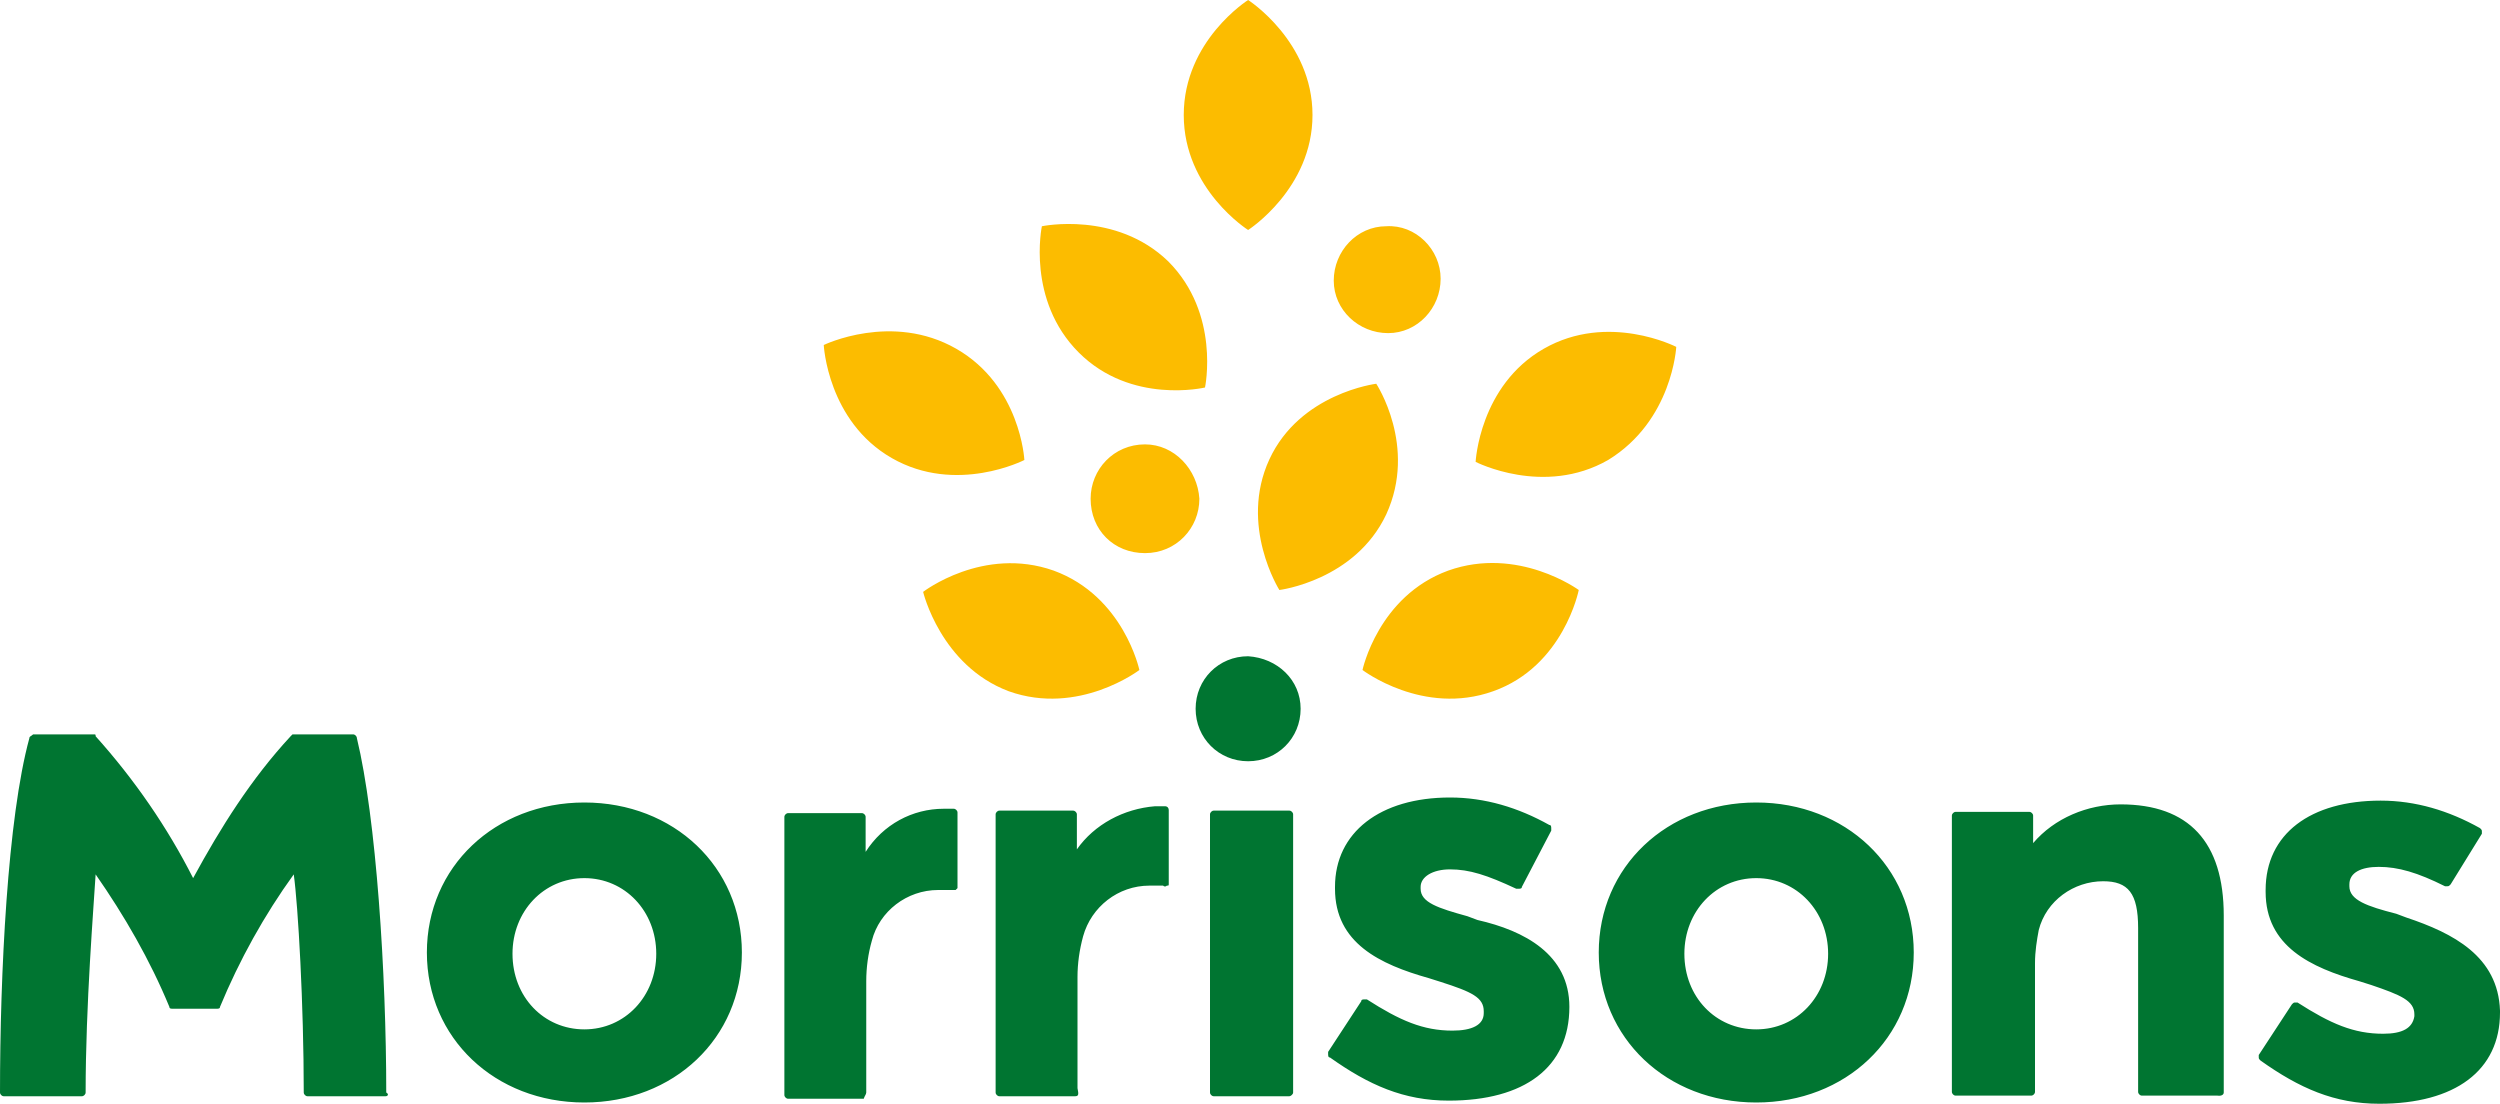
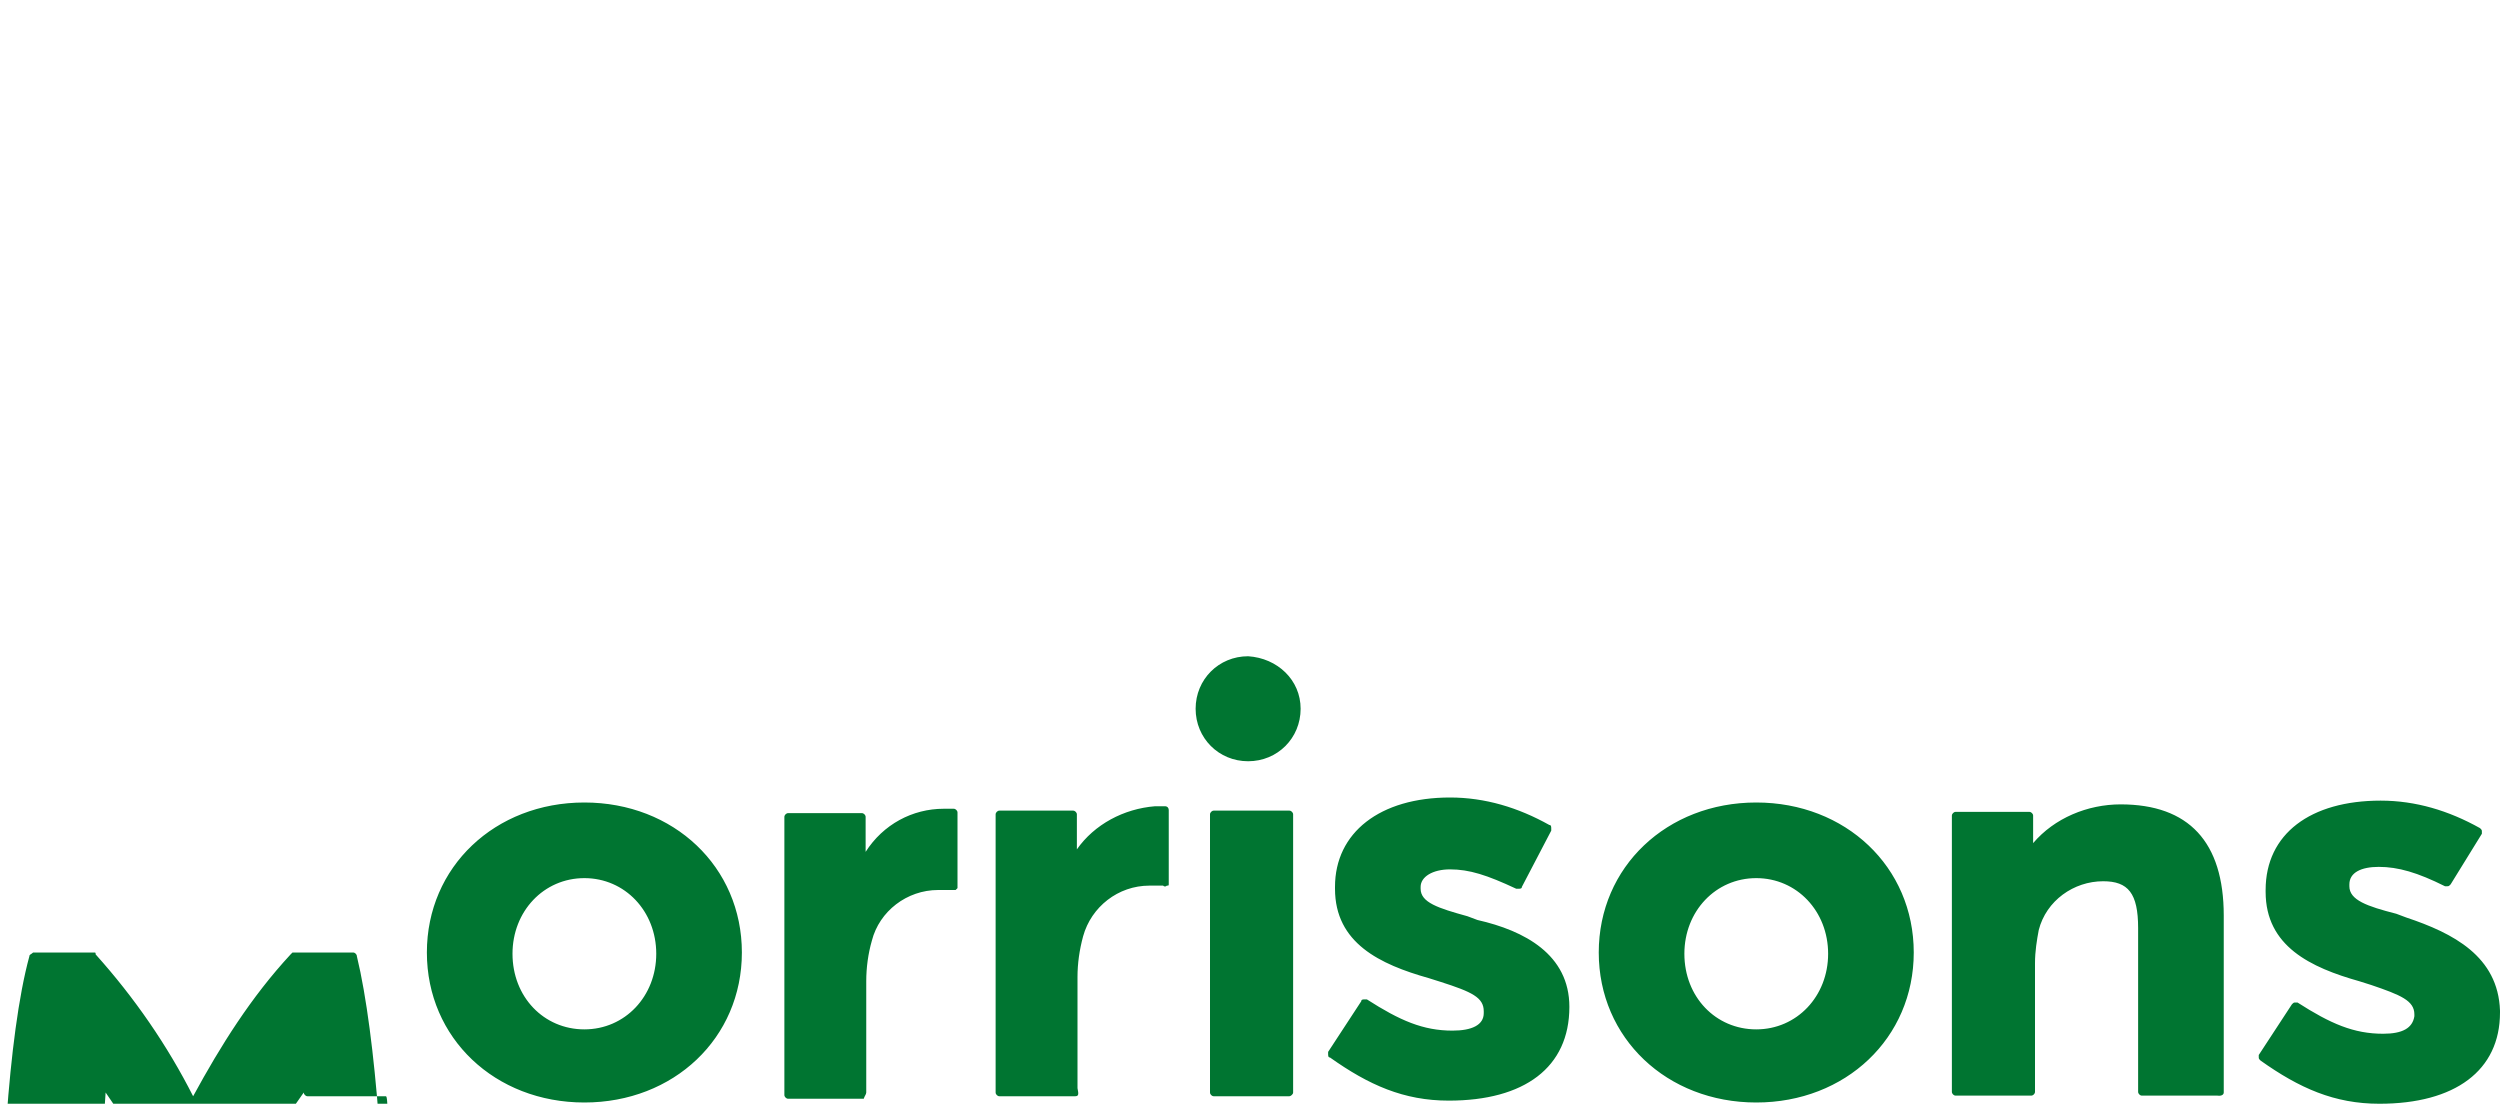
<svg xmlns="http://www.w3.org/2000/svg" version="1.1" id="Layer_1" x="0px" y="0px" viewBox="0 0 400 176.6" style="enable-background:new 0 0 400 176.6;" xml:space="preserve">
  <style type="text/css">
	.st0{fill:#007531;}
	.st1{fill:#FCBC00;}
</style>
  <g id="Layer_2_1_">
    <g id="Layer_1-2">
-       <path class="st0" d="M93.5,176.4c-14.3,0-25.2-10.3-25.2-24s10.9-24,25.2-24c14.3,0,25.2,10.3,25.2,24S107.8,176.4,93.5,176.4     M93.5,140.5c-6.5,0-11.5,5.3-11.5,12.1c0,6.9,5,12.1,11.5,12.1c6.5,0,11.5-5.3,11.5-12.1C105,145.8,100,140.5,93.5,140.5     M206.9,174.8v-44.5c0-0.3-0.3-0.6-0.6-0.6l0,0h-12.1c-0.3,0-0.6,0.3-0.6,0.6l0,0v44.5c0,0.3,0.3,0.6,0.6,0.6l0,0h12.1    C206.5,175.4,206.9,175.1,206.9,174.8L206.9,174.8 M281,176.4c-14.3,0-25.2-10.3-25.2-24s10.9-24,25.2-24    c14.3,0,25.2,10.3,25.2,24S295.3,176.4,281,176.4 M281,140.5c-6.5,0-11.5,5.3-11.5,12.1c0,6.9,5,12.1,11.5,12.1    s11.5-5.3,11.5-12.1C292.5,145.8,287.5,140.5,281,140.5 M355.8,174.8v-28.3c0-11.8-5.6-17.8-16.5-17.8c-5.3,0-10.6,2.2-14,6.2    v-4.4c0-0.3-0.3-0.6-0.6-0.6l0,0h-11.8c-0.3,0-0.6,0.3-0.6,0.6l0,0v44.2c0,0.3,0.3,0.6,0.6,0.6l0,0h12.1c0.3,0,0.6-0.3,0.6-0.6    l0,0v-20.6c0-1.9,0.3-3.7,0.6-5.3c1.2-4.7,5.6-7.8,10.3-7.8c4,0,5.6,1.9,5.6,7.5v26.2c0,0.3,0.3,0.6,0.6,0.6h12.1    C355.5,175.4,355.8,175.1,355.8,174.8 M61.7,175.4H49.2c-0.3,0-0.6-0.3-0.6-0.6l0,0c0-14-0.9-29.9-1.6-34.9    c-4.7,6.5-8.7,13.7-11.8,21.2c0,0.3-0.3,0.3-0.6,0.3h-6.9c-0.3,0-0.6,0-0.6-0.3c-3.1-7.5-7.2-14.6-11.8-21.2    c-0.3,5-1.6,20.9-1.6,34.9c0,0.3-0.3,0.6-0.6,0.6l0,0H0.6c-0.3,0-0.6-0.3-0.6-0.6l0,0c0-19,1.2-43.9,4.7-56.7    c0-0.3,0.3-0.3,0.6-0.6H15c0.3,0,0.3,0,0.3,0.3c6.2,6.9,11.5,14.6,15.6,22.7c4.4-8.1,9.3-15.9,15.6-22.7l0.3-0.3h9.7    c0.3,0,0.6,0.3,0.6,0.6c3.1,12.8,4.7,37.7,4.7,56.7C62.3,175.1,62,175.4,61.7,175.4L61.7,175.4 M138.6,174.8V157    c0-2.2,0.3-4.4,0.9-6.5c1.2-4.7,5.6-8.1,10.6-8.1c0.6,0,1.6,0,2.2,0c0.3,0,0.3,0,0.6,0l0.3-0.3v-12.1c0-0.3-0.3-0.6-0.6-0.6    c-0.6,0-1.2,0-1.6,0c-5,0-9.7,2.5-12.5,6.9v-5.6c0-0.3-0.3-0.6-0.6-0.6h-11.8c-0.3,0-0.6,0.3-0.6,0.6v44.5c0,0.3,0.3,0.6,0.6,0.6    l0,0h12.1C138.3,175.4,138.6,175.1,138.6,174.8 M172,175.4h-12.1c-0.3,0-0.6-0.3-0.6-0.6l0,0v-44.5c0-0.3,0.3-0.6,0.6-0.6l0,0    h11.8c0.3,0,0.6,0.3,0.6,0.6l0,0v5.6c2.8-4,7.5-6.5,12.5-6.9c0.6,0,1.2,0,1.6,0s0.6,0.3,0.6,0.6v11.8c0,0.3,0,0.3-0.3,0.3    c0,0-0.3,0.3-0.6,0c-0.6,0-1.6,0-2.2,0c-5,0-9.3,3.4-10.6,8.1c-0.6,2.2-0.9,4.4-0.9,6.5v17.8C172.6,175.1,172.6,175.4,172,175.4    C172.3,175.4,172,175.4,172,175.4 M251.1,161.1L251.1,161.1c0,9.7-7.2,15-19.3,15c-7.2,0-12.8-2.5-19-6.9c-0.3,0-0.3-0.3-0.3-0.6    v-0.3l5.3-8.1c0-0.3,0.3-0.3,0.6-0.3h0.3l0,0c5.3,3.4,9,5,13.7,5c3.1,0,5-0.9,5-2.8v-0.3c0-2.2-1.9-3.1-6.9-4.7l-1.9-0.6    c-7.8-2.2-15-5.6-15-14.3v-0.3c0-8.7,7.2-14.3,18.4-14.3c5.6,0,10.9,1.6,15.9,4.4c0.3,0,0.3,0.3,0.3,0.6v0.3l-4.7,9    c0,0.3-0.3,0.3-0.6,0.3h-0.3l0,0c-4.7-2.2-7.5-3.1-10.6-3.1c-2.8,0-4.7,1.2-4.7,2.8v0.3c0,2.2,2.8,3.1,7.5,4.4l1.6,0.6    C243.9,148.9,251.1,152.7,251.1,161.1 M385,146.8l-1.6-0.6c-4.7-1.2-7.5-2.2-7.5-4.4v-0.3c0-1.9,1.9-2.8,4.7-2.8    c3.1,0,6.2,0.9,10.6,3.1l0,0h0.3c0.3,0,0.3,0,0.6-0.3l5-8.1v-0.3c0-0.3,0-0.3-0.3-0.6c-5-2.8-10.3-4.4-15.9-4.4    c-11.2,0-18.4,5.3-18.4,14.3v0.3c0,8.7,7.2,12.1,15,14.3l1.9,0.6c4.7,1.6,6.9,2.5,6.9,4.7v0.3c-0.3,1.9-1.9,2.8-5,2.8    c-4.7,0-8.4-1.6-13.7-5l0,0h-0.3c-0.3,0-0.3,0-0.6,0.3l-5.3,8.1v0.3c0,0.3,0,0.3,0.3,0.6c6.2,4.4,11.8,6.9,19,6.9    c12.1,0,19.3-5.3,19.3-14.6v-0.3C399.7,153,392.5,149.3,385,146.8 M208.1,113.4c0,4.7-3.7,8.4-8.4,8.4s-8.4-3.7-8.4-8.4    s3.7-8.4,8.4-8.4l0,0C204.4,105.3,208.1,108.8,208.1,113.4L208.1,113.4" />
-       <path class="st1" d="M191.9,79.8c0,4.7-3.7,8.7-8.7,8.7s-8.7-3.7-8.7-8.7c0-4.7,3.7-8.7,8.7-8.7l0,0    C187.9,71.1,191.6,75.1,191.9,79.8 M230.5,44.6c0,4.7-3.7,8.7-8.4,8.7s-8.7-3.7-8.7-8.4s3.7-8.7,8.4-8.7l0,0    C226.5,35.9,230.5,39.9,230.5,44.6L230.5,44.6 M210,18.4c0,11.8-10.3,18.4-10.3,18.4s-10.3-6.5-10.3-18.4S199.7,0,199.7,0    S210,6.6,210,18.4 M166.7,36.2c0,0-2.5,11.8,5.9,20.2c8.4,8.4,20.2,5.6,20.2,5.6s2.5-11.8-5.9-20.2    C178.5,33.7,166.7,36.2,166.7,36.2 M153,55.8c10.3,5.9,10.9,17.8,10.9,17.8s-10.9,5.6-21.2-0.3c-10.3-5.9-10.9-18.1-10.9-18.1    S142.7,49.9,153,55.8 M147.7,94.7c0,0,2.8,11.8,13.7,15.9c11.2,4,20.9-3.4,20.9-3.4s-2.5-11.8-13.7-15.9    C157.3,87.3,147.7,94.7,147.7,94.7 M221.8,82.3c-5,10.6-17.1,12.1-17.1,12.1s-6.5-10.3-1.6-20.9s17.1-12.1,17.1-12.1    S226.8,71.4,221.8,82.3 M268.2,55.5c0,0-10.9-5.6-21.2,0.3c-10.3,5.9-10.9,18.1-10.9,18.1s10.9,5.6,21.2-0.3    C267.6,67.3,268.2,55.5,268.2,55.5 M238.9,110.6c-11.2,4-20.9-3.4-20.9-3.4s2.5-11.8,13.7-15.9c11.2-4,20.9,3.1,20.9,3.1    S250.2,106.6,238.9,110.6" />
+       <path class="st0" d="M93.5,176.4c-14.3,0-25.2-10.3-25.2-24s10.9-24,25.2-24c14.3,0,25.2,10.3,25.2,24S107.8,176.4,93.5,176.4     M93.5,140.5c-6.5,0-11.5,5.3-11.5,12.1c0,6.9,5,12.1,11.5,12.1c6.5,0,11.5-5.3,11.5-12.1C105,145.8,100,140.5,93.5,140.5     M206.9,174.8v-44.5c0-0.3-0.3-0.6-0.6-0.6l0,0h-12.1c-0.3,0-0.6,0.3-0.6,0.6l0,0v44.5c0,0.3,0.3,0.6,0.6,0.6l0,0h12.1    C206.5,175.4,206.9,175.1,206.9,174.8L206.9,174.8 M281,176.4c-14.3,0-25.2-10.3-25.2-24s10.9-24,25.2-24    c14.3,0,25.2,10.3,25.2,24S295.3,176.4,281,176.4 M281,140.5c-6.5,0-11.5,5.3-11.5,12.1c0,6.9,5,12.1,11.5,12.1    s11.5-5.3,11.5-12.1C292.5,145.8,287.5,140.5,281,140.5 M355.8,174.8v-28.3c0-11.8-5.6-17.8-16.5-17.8c-5.3,0-10.6,2.2-14,6.2    v-4.4c0-0.3-0.3-0.6-0.6-0.6l0,0h-11.8c-0.3,0-0.6,0.3-0.6,0.6l0,0v44.2c0,0.3,0.3,0.6,0.6,0.6l0,0h12.1c0.3,0,0.6-0.3,0.6-0.6    l0,0v-20.6c0-1.9,0.3-3.7,0.6-5.3c1.2-4.7,5.6-7.8,10.3-7.8c4,0,5.6,1.9,5.6,7.5v26.2c0,0.3,0.3,0.6,0.6,0.6h12.1    C355.5,175.4,355.8,175.1,355.8,174.8 M61.7,175.4H49.2c-0.3,0-0.6-0.3-0.6-0.6l0,0c-4.7,6.5-8.7,13.7-11.8,21.2c0,0.3-0.3,0.3-0.6,0.3h-6.9c-0.3,0-0.6,0-0.6-0.3c-3.1-7.5-7.2-14.6-11.8-21.2    c-0.3,5-1.6,20.9-1.6,34.9c0,0.3-0.3,0.6-0.6,0.6l0,0H0.6c-0.3,0-0.6-0.3-0.6-0.6l0,0c0-19,1.2-43.9,4.7-56.7    c0-0.3,0.3-0.3,0.6-0.6H15c0.3,0,0.3,0,0.3,0.3c6.2,6.9,11.5,14.6,15.6,22.7c4.4-8.1,9.3-15.9,15.6-22.7l0.3-0.3h9.7    c0.3,0,0.6,0.3,0.6,0.6c3.1,12.8,4.7,37.7,4.7,56.7C62.3,175.1,62,175.4,61.7,175.4L61.7,175.4 M138.6,174.8V157    c0-2.2,0.3-4.4,0.9-6.5c1.2-4.7,5.6-8.1,10.6-8.1c0.6,0,1.6,0,2.2,0c0.3,0,0.3,0,0.6,0l0.3-0.3v-12.1c0-0.3-0.3-0.6-0.6-0.6    c-0.6,0-1.2,0-1.6,0c-5,0-9.7,2.5-12.5,6.9v-5.6c0-0.3-0.3-0.6-0.6-0.6h-11.8c-0.3,0-0.6,0.3-0.6,0.6v44.5c0,0.3,0.3,0.6,0.6,0.6    l0,0h12.1C138.3,175.4,138.6,175.1,138.6,174.8 M172,175.4h-12.1c-0.3,0-0.6-0.3-0.6-0.6l0,0v-44.5c0-0.3,0.3-0.6,0.6-0.6l0,0    h11.8c0.3,0,0.6,0.3,0.6,0.6l0,0v5.6c2.8-4,7.5-6.5,12.5-6.9c0.6,0,1.2,0,1.6,0s0.6,0.3,0.6,0.6v11.8c0,0.3,0,0.3-0.3,0.3    c0,0-0.3,0.3-0.6,0c-0.6,0-1.6,0-2.2,0c-5,0-9.3,3.4-10.6,8.1c-0.6,2.2-0.9,4.4-0.9,6.5v17.8C172.6,175.1,172.6,175.4,172,175.4    C172.3,175.4,172,175.4,172,175.4 M251.1,161.1L251.1,161.1c0,9.7-7.2,15-19.3,15c-7.2,0-12.8-2.5-19-6.9c-0.3,0-0.3-0.3-0.3-0.6    v-0.3l5.3-8.1c0-0.3,0.3-0.3,0.6-0.3h0.3l0,0c5.3,3.4,9,5,13.7,5c3.1,0,5-0.9,5-2.8v-0.3c0-2.2-1.9-3.1-6.9-4.7l-1.9-0.6    c-7.8-2.2-15-5.6-15-14.3v-0.3c0-8.7,7.2-14.3,18.4-14.3c5.6,0,10.9,1.6,15.9,4.4c0.3,0,0.3,0.3,0.3,0.6v0.3l-4.7,9    c0,0.3-0.3,0.3-0.6,0.3h-0.3l0,0c-4.7-2.2-7.5-3.1-10.6-3.1c-2.8,0-4.7,1.2-4.7,2.8v0.3c0,2.2,2.8,3.1,7.5,4.4l1.6,0.6    C243.9,148.9,251.1,152.7,251.1,161.1 M385,146.8l-1.6-0.6c-4.7-1.2-7.5-2.2-7.5-4.4v-0.3c0-1.9,1.9-2.8,4.7-2.8    c3.1,0,6.2,0.9,10.6,3.1l0,0h0.3c0.3,0,0.3,0,0.6-0.3l5-8.1v-0.3c0-0.3,0-0.3-0.3-0.6c-5-2.8-10.3-4.4-15.9-4.4    c-11.2,0-18.4,5.3-18.4,14.3v0.3c0,8.7,7.2,12.1,15,14.3l1.9,0.6c4.7,1.6,6.9,2.5,6.9,4.7v0.3c-0.3,1.9-1.9,2.8-5,2.8    c-4.7,0-8.4-1.6-13.7-5l0,0h-0.3c-0.3,0-0.3,0-0.6,0.3l-5.3,8.1v0.3c0,0.3,0,0.3,0.3,0.6c6.2,4.4,11.8,6.9,19,6.9    c12.1,0,19.3-5.3,19.3-14.6v-0.3C399.7,153,392.5,149.3,385,146.8 M208.1,113.4c0,4.7-3.7,8.4-8.4,8.4s-8.4-3.7-8.4-8.4    s3.7-8.4,8.4-8.4l0,0C204.4,105.3,208.1,108.8,208.1,113.4L208.1,113.4" />
    </g>
  </g>
</svg>